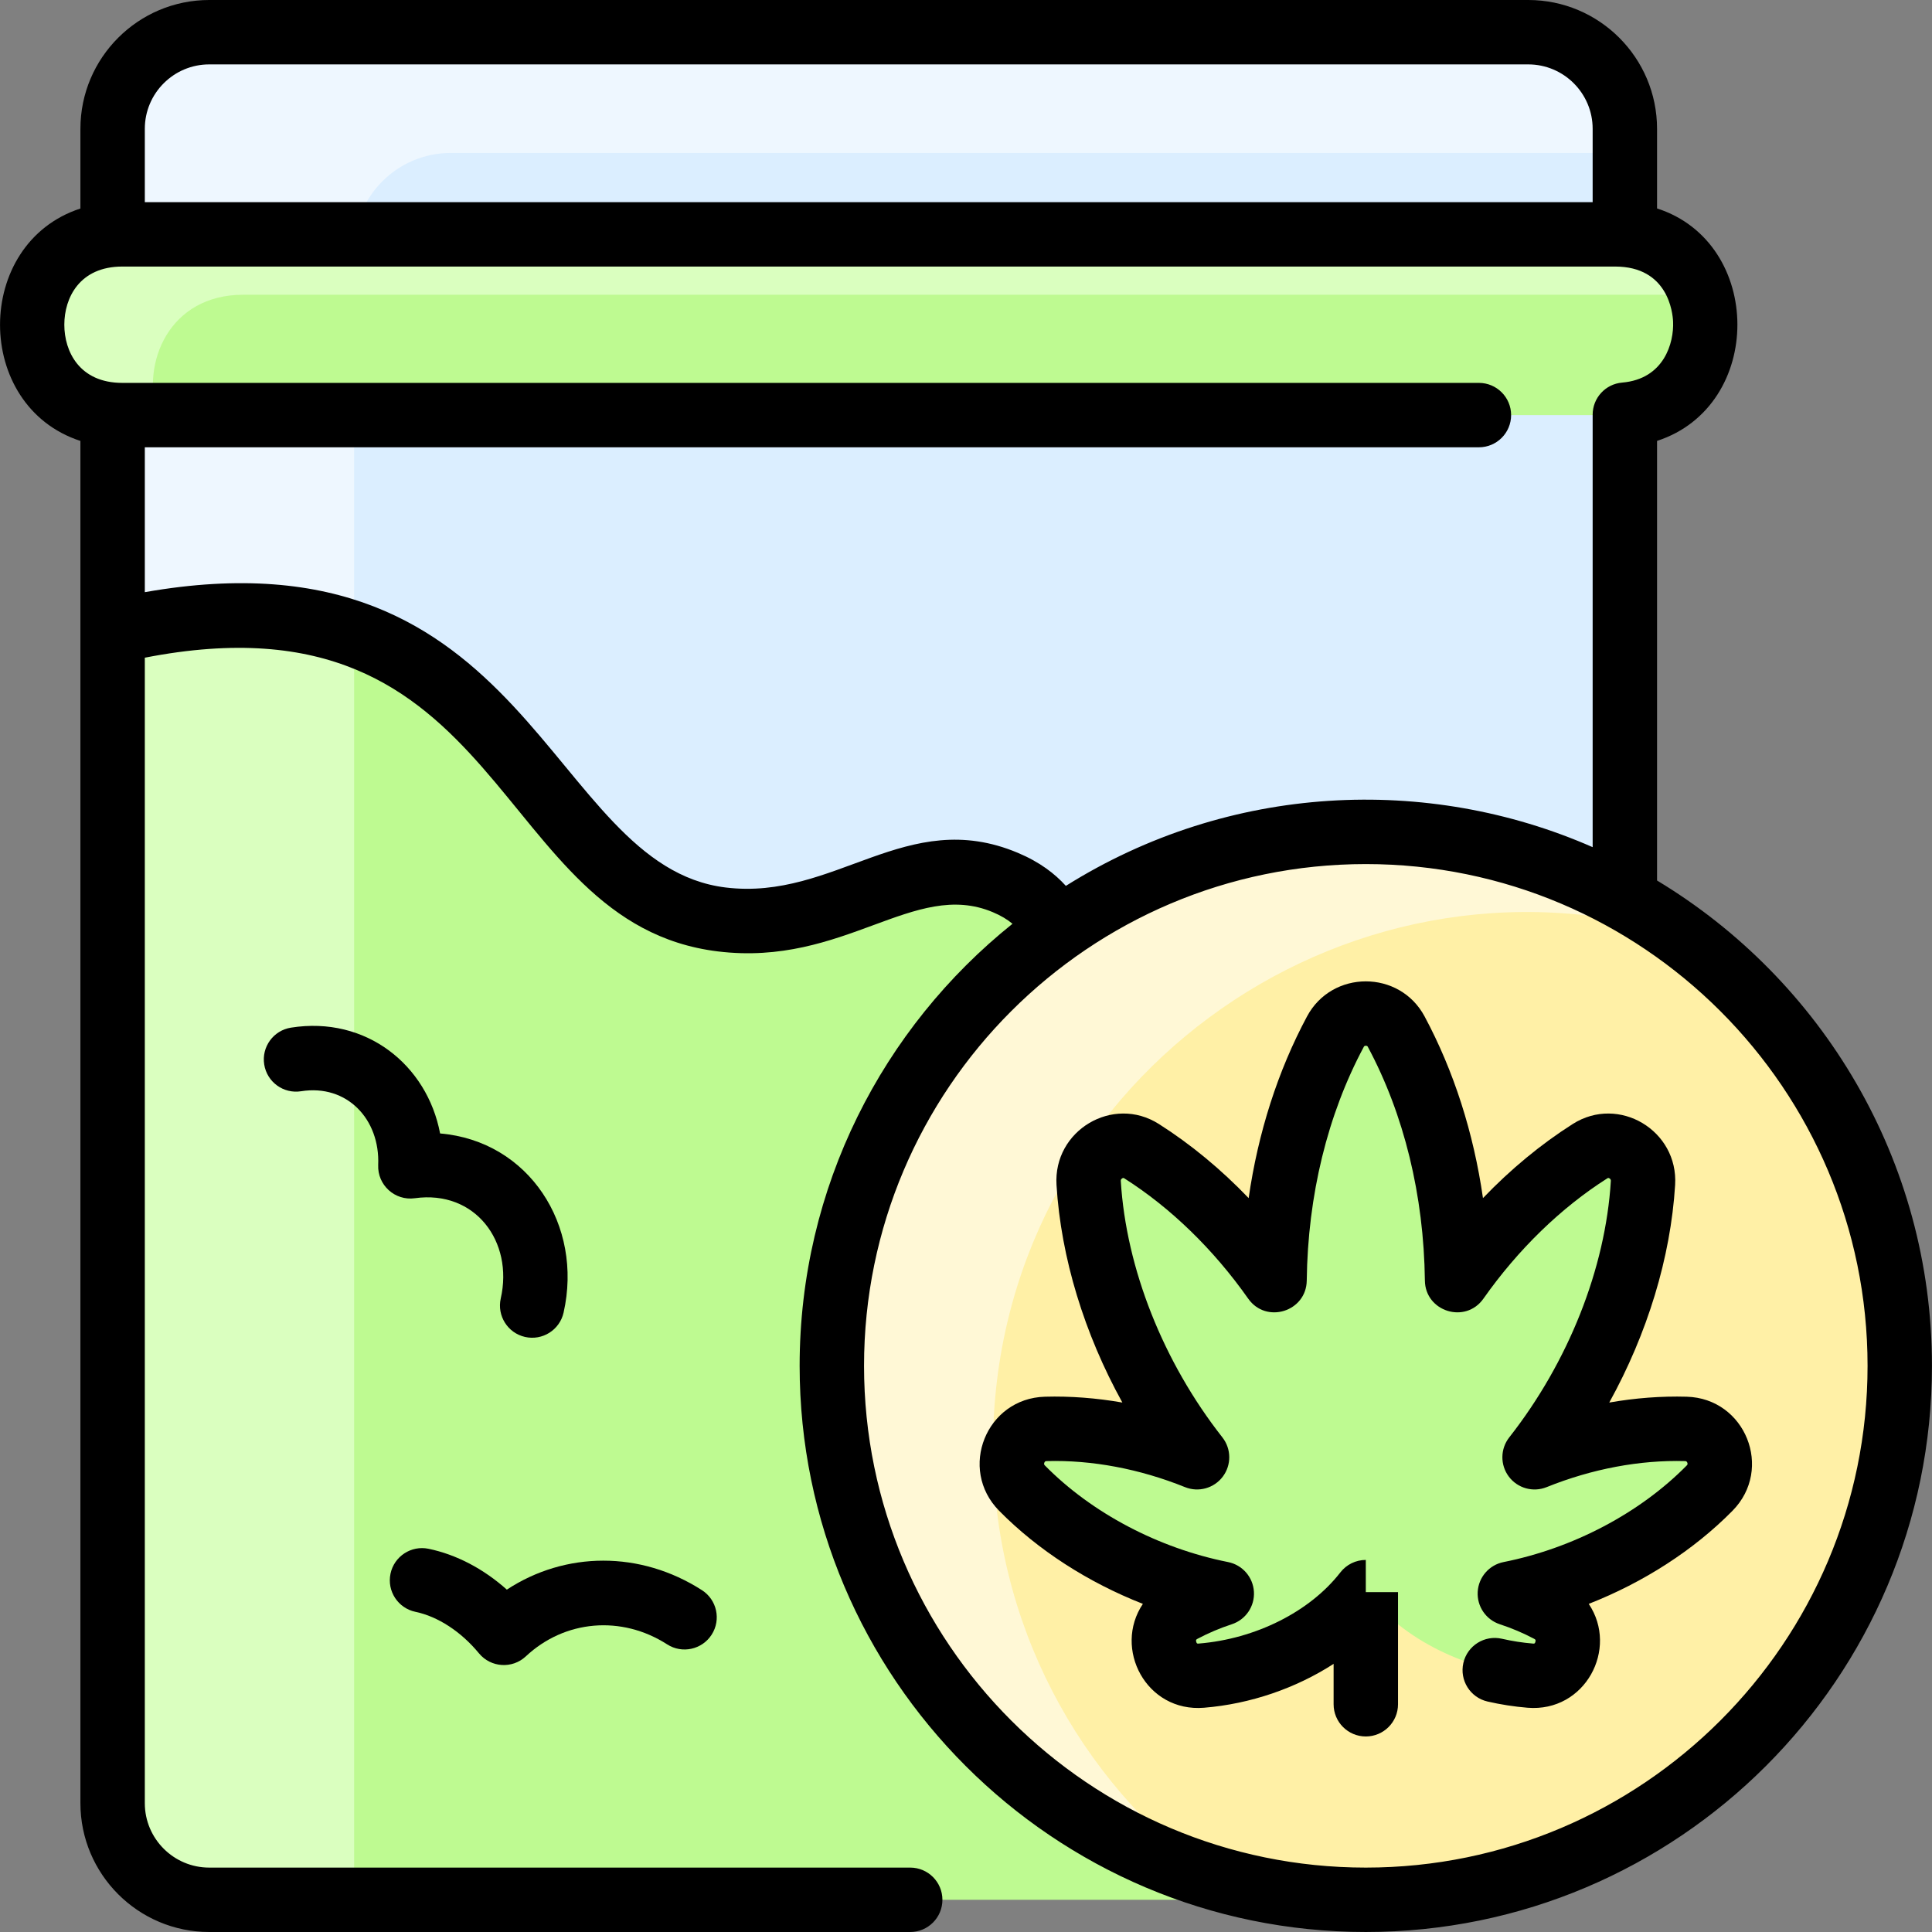
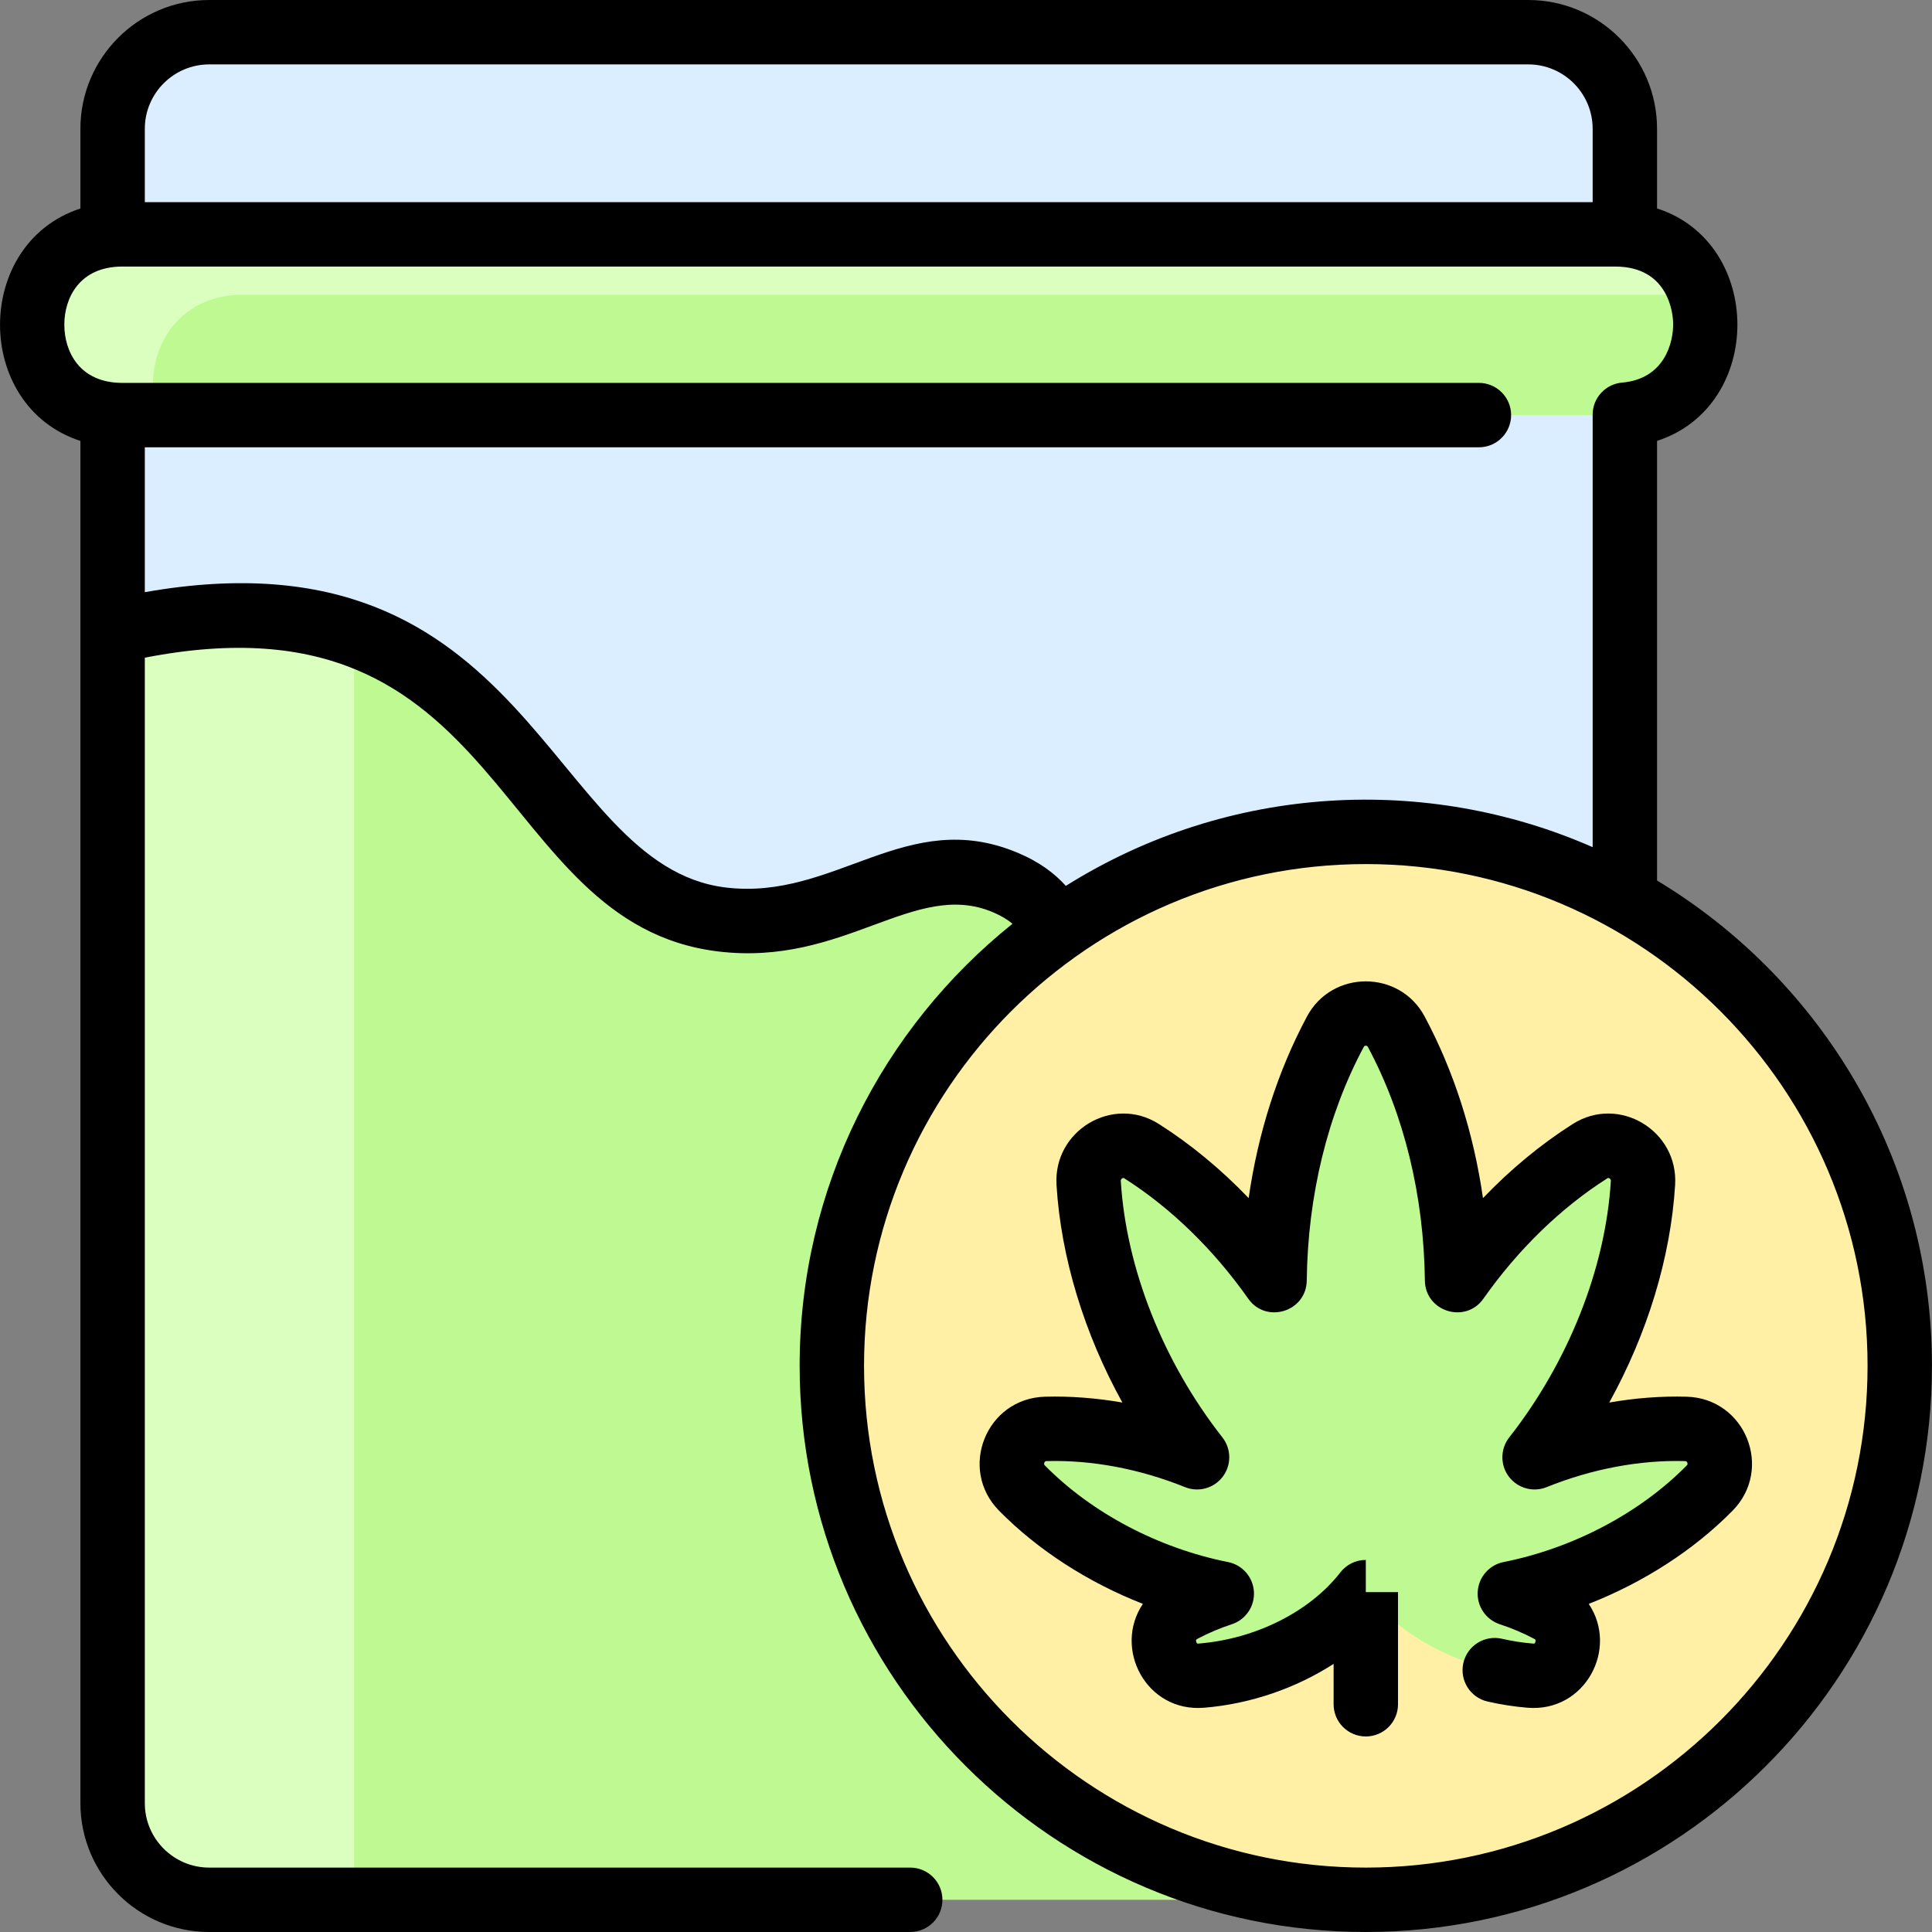
<svg xmlns="http://www.w3.org/2000/svg" id="Layer_1" height="512" viewBox="0 0 480 480" width="512">
  <rect x="0" y="0" width="480" height="480" fill="#808080" stroke="none" />
  <path d="m403.689 32v270.95c-140.186 107.459-344.899 27.907-375.71-146.02v-124.93c0-13.25 10.75-24 24-24h327.71c13.25 0 24 10.75 24 24z" fill="#dbeeff" />
-   <path d="m403.689 32v6h-291.71c-13.25 0-24 10.75-24 24v95.46c-15-5.34-34.13-6.59-60-.53v-124.93c0-13.25 10.75-24 24-24h327.71c13.25 0 24 10.75 24 24z" fill="#eef7ff" />
  <path d="m403.689 302.95v145.05c0 13.25-10.75 24-24 24h-327.71c-13.25 0-24-10.75-24-24v-291.07c101.58-23.79 99.24 65.12 151.32 71.5 29.61 3.63 46.65-19.19 70.45-9.18 16.64 6.99 11.19 19.34 30.97 32.15 23.75 15.37 40.02 3.01 64.26 18.37 17.58 11.13 22.96 37.64 58.71 33.18z" fill="#befa91" />
  <path d="m87.979 157.46v314.54h-36c-13.25 0-24-10.75-24-24v-291.07c25.87-6.06 45-4.81 60 .53z" fill="#daffbf" />
  <path d="m401.269 58.23c29.89 0 29.89 44.9 0 44.9h-370.87c-29.89 0-29.89-44.9 0-44.9z" fill="#befa91" />
  <path d="m422.549 73.23h-362.15c-18.31 0-25.4 16.85-21.28 29.9h-8.72c-29.89 0-29.89-44.9 0-44.9h370.87c11.59 0 18.68 6.74 21.28 15z" fill="#daffbf" />
  <circle cx="339.377" cy="339.34" fill="#fff0a6" r="132.66" />
-   <path d="m246.717 359.34c0 43.93 21.35 82.87 54.24 107.01-54.53-16.47-94.24-67.1-94.24-127.01 0-73.27 59.39-132.66 132.66-132.66 29.33 0 56.45 9.52 78.41 25.65-84.749-25.647-171.07 37.774-171.07 127.01z" fill="#fff8d6" />
  <path d="m418.877 355.01c7.59.21 11.24 9.3 5.92 14.71-12.98 13.17-31.01 22.51-49.63 26.22 3.36 1.1 6.63 2.48 9.73 4.12 8.32 4.4 4.7 17.01-4.67 16.25-15.418-1.252-31.43-8.638-40.85-20.75-9.23 11.89-25.09 19.47-40.85 20.75-9.37.76-12.99-11.85-4.67-16.25 3.1-1.64 6.37-3.02 9.74-4.12-18.63-3.71-36.66-13.05-49.63-26.22-5.33-5.41-1.68-14.5 5.91-14.71 12.53-.35 25.52 2.19 37.57 7.04-15.42-19.65-25.46-44.16-26.93-68.14-.43-7.01 7.22-11.67 13.15-7.91 12.72 8.08 23.99 19.2 33.04 32.04.26-21.75 5.31-43.42 15.12-61.74 3.21-5.99 11.89-5.99 15.1 0 9.82 18.32 14.86 39.99 15.13 61.74 9.04-12.84 20.31-23.96 33.03-32.04 5.93-3.76 13.58.9 13.15 7.91-1.47 23.98-11.51 48.49-26.93 68.14 12.05-4.85 25.04-7.39 37.57-7.04z" fill="#befa91" />
  <g>
    <path d="m419.057 347.009c-6.322-.176-12.776.318-19.241 1.449 9.457-17.11 15.251-35.992 16.363-54.056.833-13.548-14.003-22.402-25.426-15.153-7.908 5.019-15.439 11.249-22.312 18.417-2.339-16.252-7.246-31.592-14.507-45.144-6.218-11.609-22.988-11.604-29.203-.001-7.261 13.552-12.168 28.892-14.507 45.145-6.875-7.169-14.405-13.398-22.312-18.417-11.418-7.248-26.259 1.603-25.426 15.153 1.111 18.064 6.905 36.946 16.362 54.056-6.466-1.13-12.932-1.624-19.24-1.449-14.584.404-21.618 17.938-11.39 28.325 9.657 9.803 22.14 17.82 35.728 23.143-7.455 11.103.833 26.983 15.188 25.806 11.55-.94 22.85-4.864 32.197-10.9v10.035c-.001 4.418 3.579 8.001 7.998 8.001 4.418 0 8.002-3.581 8.003-7.999v-27.858c-2.124 0-10.08 0-8.002 0v-8.002c-2.473 0-4.806 1.143-6.321 3.097-7.566 9.754-21.044 16.528-35.173 17.679-.374.032-.499.041-.632-.416-.152-.52.025-.614.348-.785 2.683-1.42 5.538-2.63 8.487-3.597 3.456-1.132 5.713-4.453 5.494-8.083-.218-3.629-2.856-6.655-6.423-7.366-17.287-3.442-33.869-12.184-45.493-23.983-.141-.144-.316-.322-.16-.71.152-.38.397-.387.595-.392 11.202-.311 23.09 1.926 34.363 6.47 3.36 1.353 7.211.28 9.387-2.616 2.176-2.897 2.134-6.894-.104-9.744-14.704-18.735-23.904-41.951-25.241-63.693-.009-.143-.027-.441.348-.663.274-.164.4-.084.533 0 11.509 7.305 22.152 17.641 30.779 29.893 4.466 6.343 14.447 3.212 14.54-4.507.262-21.164 5.164-41.242 14.178-58.066.055-.101.145-.27.498-.27s.443.169.498.27c9.013 16.824 13.915 36.902 14.177 58.065.094 7.728 10.079 10.843 14.54 4.507 8.626-12.25 19.27-22.587 30.78-29.893.133-.084.259-.163.533 0 .375.222.356.52.348.663-1.337 21.743-10.538 44.958-25.241 63.694-2.237 2.85-2.279 6.847-.104 9.744 2.175 2.896 6.022 3.971 9.387 2.616 11.273-4.543 23.162-6.778 34.363-6.47.197.005.441.012.595.392.156.388-.02.566-.161.71-11.624 11.8-28.206 20.542-45.493 23.984-3.566.71-6.205 3.736-6.423 7.366-.219 3.63 2.039 6.95 5.494 8.083 2.95.966 5.805 2.176 8.486 3.596.323.171.501.265.349.785-.133.457-.262.448-.63.416-2.548-.208-5.131-.609-7.677-1.193-4.31-.987-8.598 1.704-9.586 6.01-.987 4.307 1.703 8.598 6.01 9.586 3.294.755 6.643 1.274 9.955 1.544 14.264 1.163 22.684-14.637 15.186-25.806 13.588-5.322 26.07-13.339 35.728-23.143 10.237-10.395 3.18-27.921-11.39-28.325z" />
    <path d="m411.689 218.761v-109.221c26.713-8.702 26.52-49.216 0-57.756v-19.784c0-17.645-14.355-32-32-32h-327.71c-17.645 0-32 14.355-32 32v19.806c-26.598 8.653-26.654 49.071 0 57.742v338.452c0 17.645 14.355 32 32 32h174.161c4.418 0 8-3.582 8-8s-3.582-8-8-8h-174.161c-8.822 0-16-7.178-16-16v-284.597c90.563-17.668 85.638 66.022 142.35 72.971 31.457 3.853 48.783-17.97 68.323-9.751 2.091.88 3.646 1.836 4.9 2.889-32.213 25.799-52.884 65.441-52.884 109.826 0 77.561 63.101 140.661 140.661 140.661s140.661-63.1 140.661-140.66c0-51.116-27.41-95.946-68.301-120.578zm-359.71-202.761h327.71c8.822 0 16 7.178 16 16v18.226h-359.71v-18.226c0-8.822 7.178-16 16-16zm200.875 195.874c-27.679-11.639-45.352 11.952-72.58 8.62-44.48-5.451-48.107-90.321-144.295-73.371v-35.994h331.451c4.418 0 8-3.582 8-8s-3.582-8-8-8h-337.036c-10.64 0-14.415-7.785-14.415-14.452s3.775-14.452 14.415-14.452h370.88c13.146 0 14.301 11.423 14.399 13.713.222 5.193-2.196 14.221-12.667 15.118-4.139.354-7.317 3.817-7.317 7.971v107.449c-40.995-18-90.221-15.884-130.881 9.617-2.722-3.002-6.418-5.891-11.954-8.219zm86.475 252.126c-68.738 0-124.661-55.923-124.661-124.661 0-68.739 55.923-124.662 124.661-124.662s124.661 55.923 124.661 124.662c0 68.738-55.923 124.661-124.661 124.661z" />
-     <path d="m130.449 332.161c4.308.976 8.594-1.726 9.569-6.036 4.913-21.695-8.615-42.661-30.677-44.521-3.23-17.027-18.391-29.245-37.049-26.289-4.363.691-7.341 4.789-6.649 9.153.691 4.364 4.784 7.34 9.153 6.65 11.489-1.824 19.65 7.05 19.165 18.31-.216 4.987 4.144 8.954 9.095 8.269 15.003-2.089 24.557 10.761 21.356 24.895-.975 4.309 1.728 8.594 6.037 9.569z" />
-     <path d="m103.217 400.454c5.587 1.165 11.34 4.923 15.784 10.312 2.93 3.555 8.266 3.911 11.642.749 9.675-9.062 23.782-10.259 35.107-2.979 3.716 2.39 8.666 1.312 11.056-2.403 2.39-3.717 1.313-8.667-2.403-11.056-15.311-9.843-33.939-9.674-48.48-.138-5.8-5.175-12.511-8.704-19.441-10.148-4.324-.901-8.562 1.875-9.464 6.199-.903 4.326 1.873 8.563 6.199 9.464z" />
  </g>
</svg>